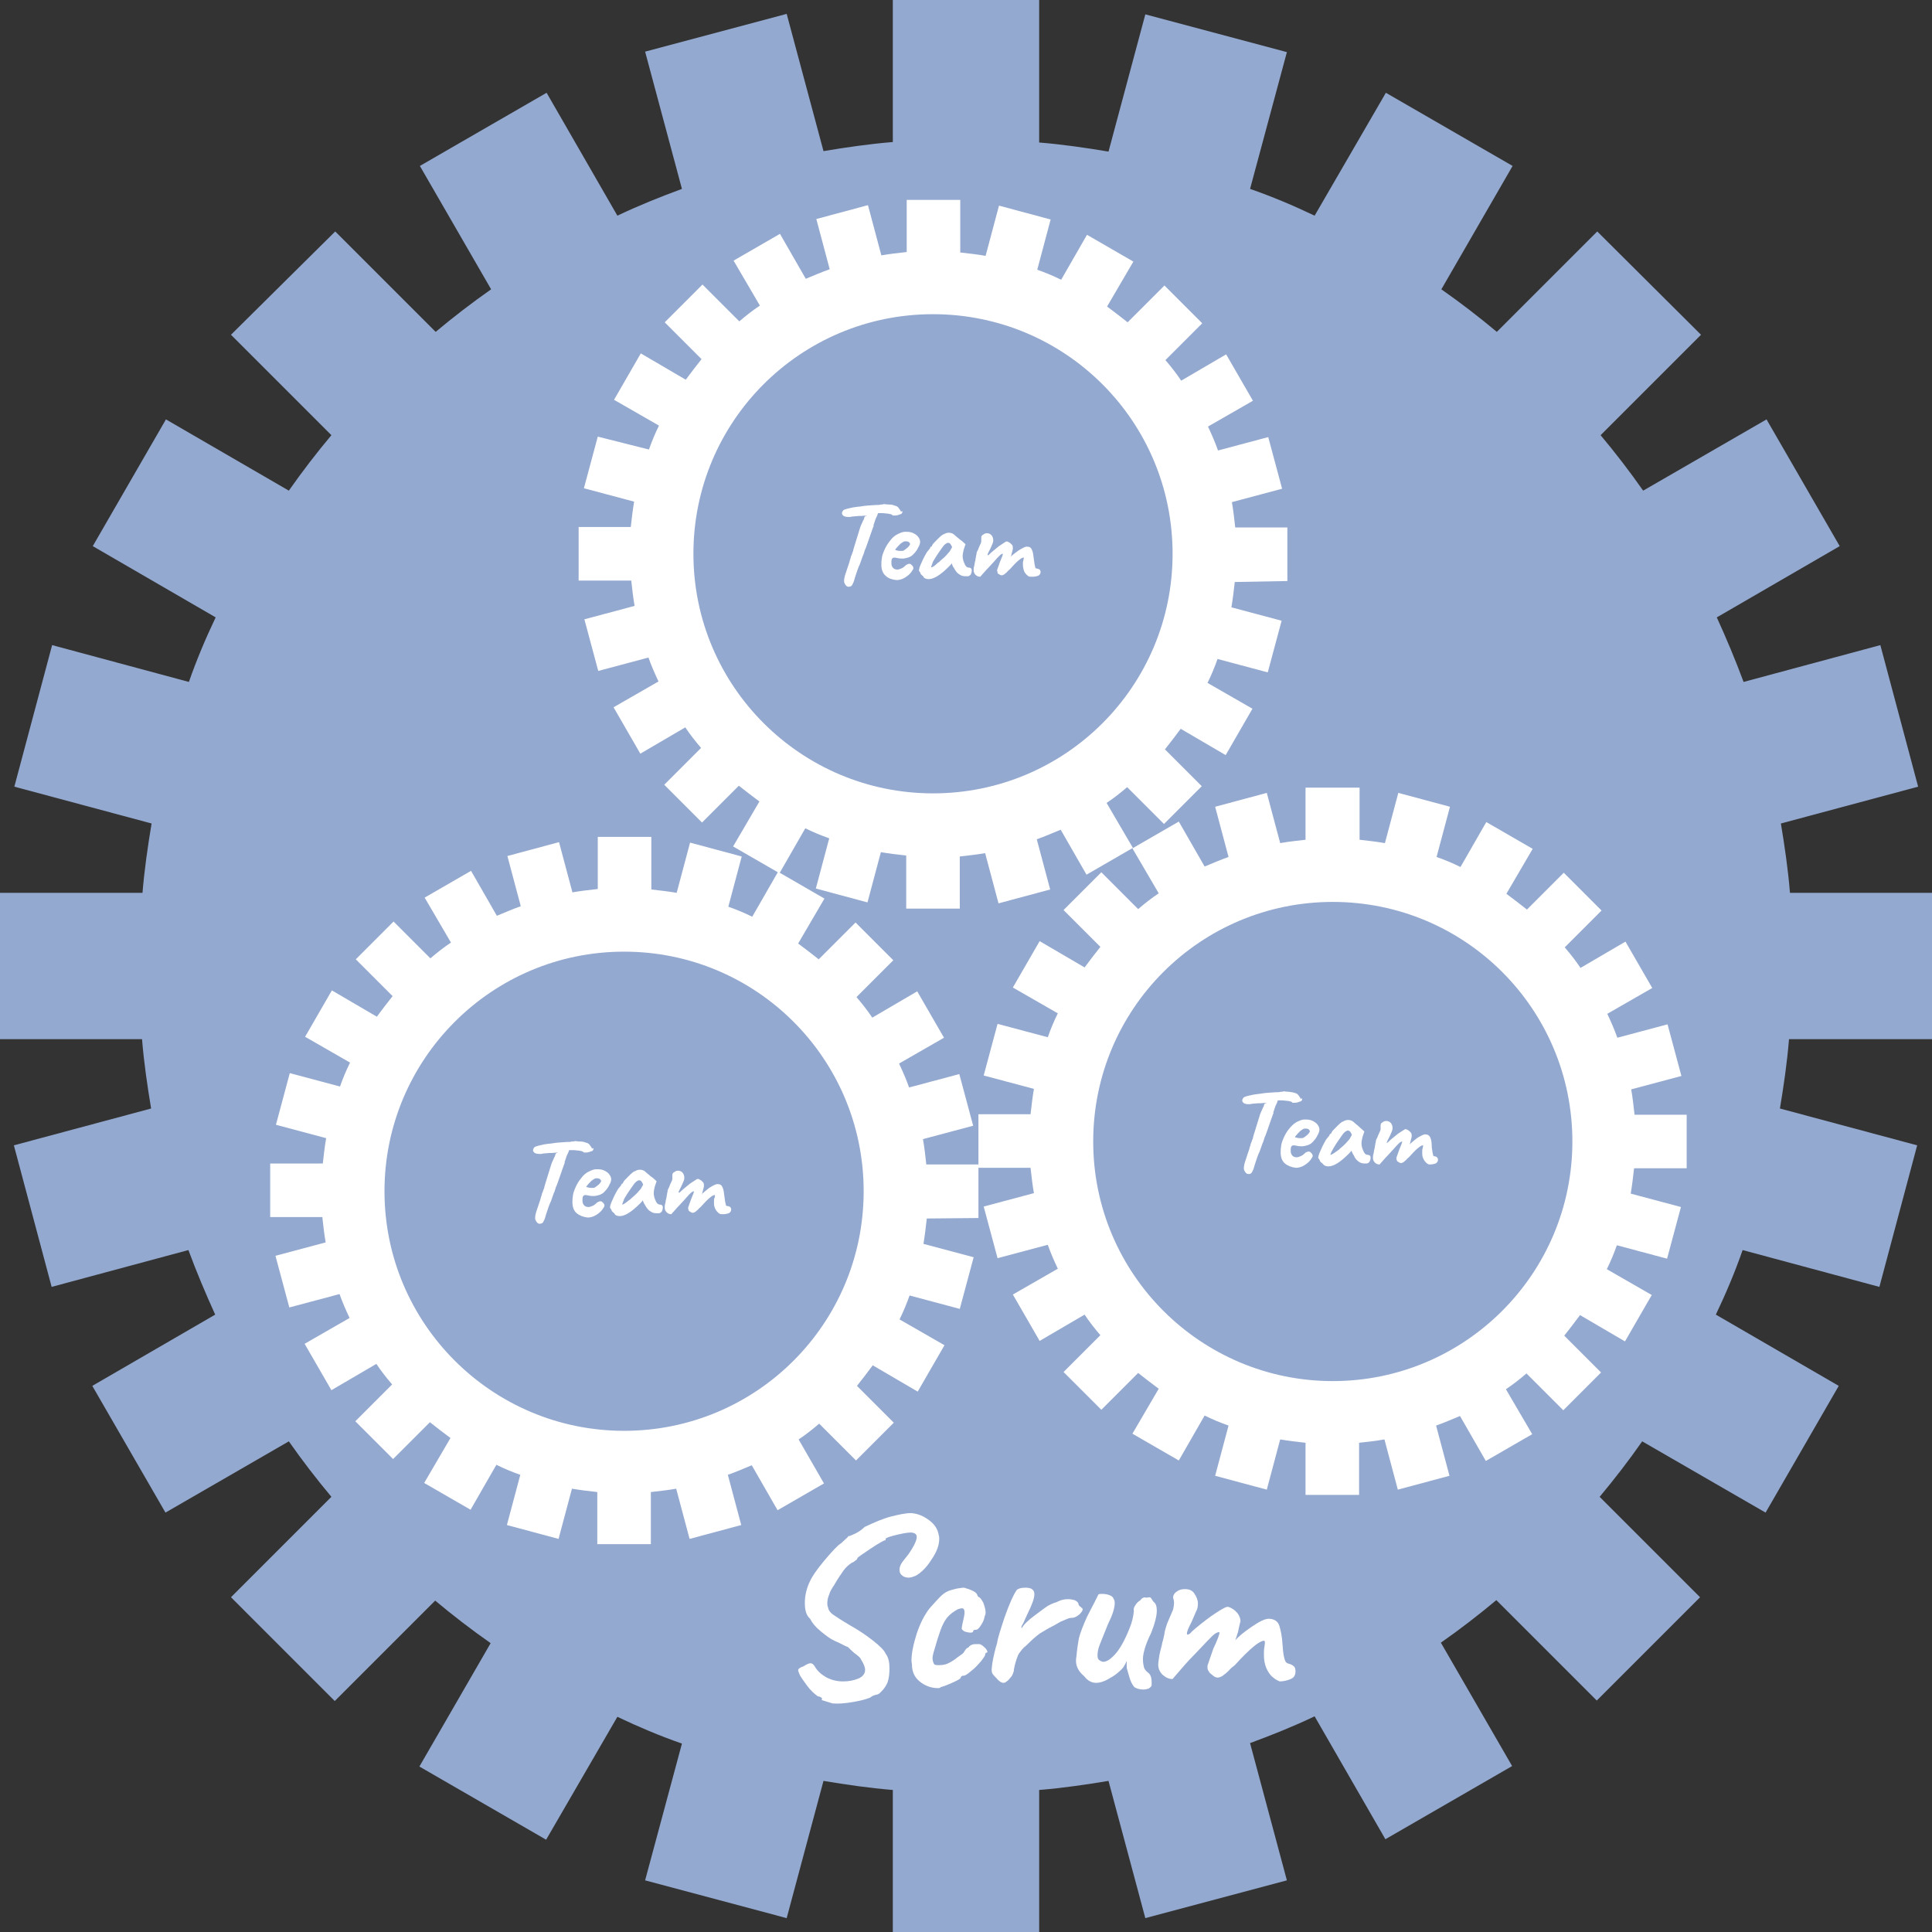
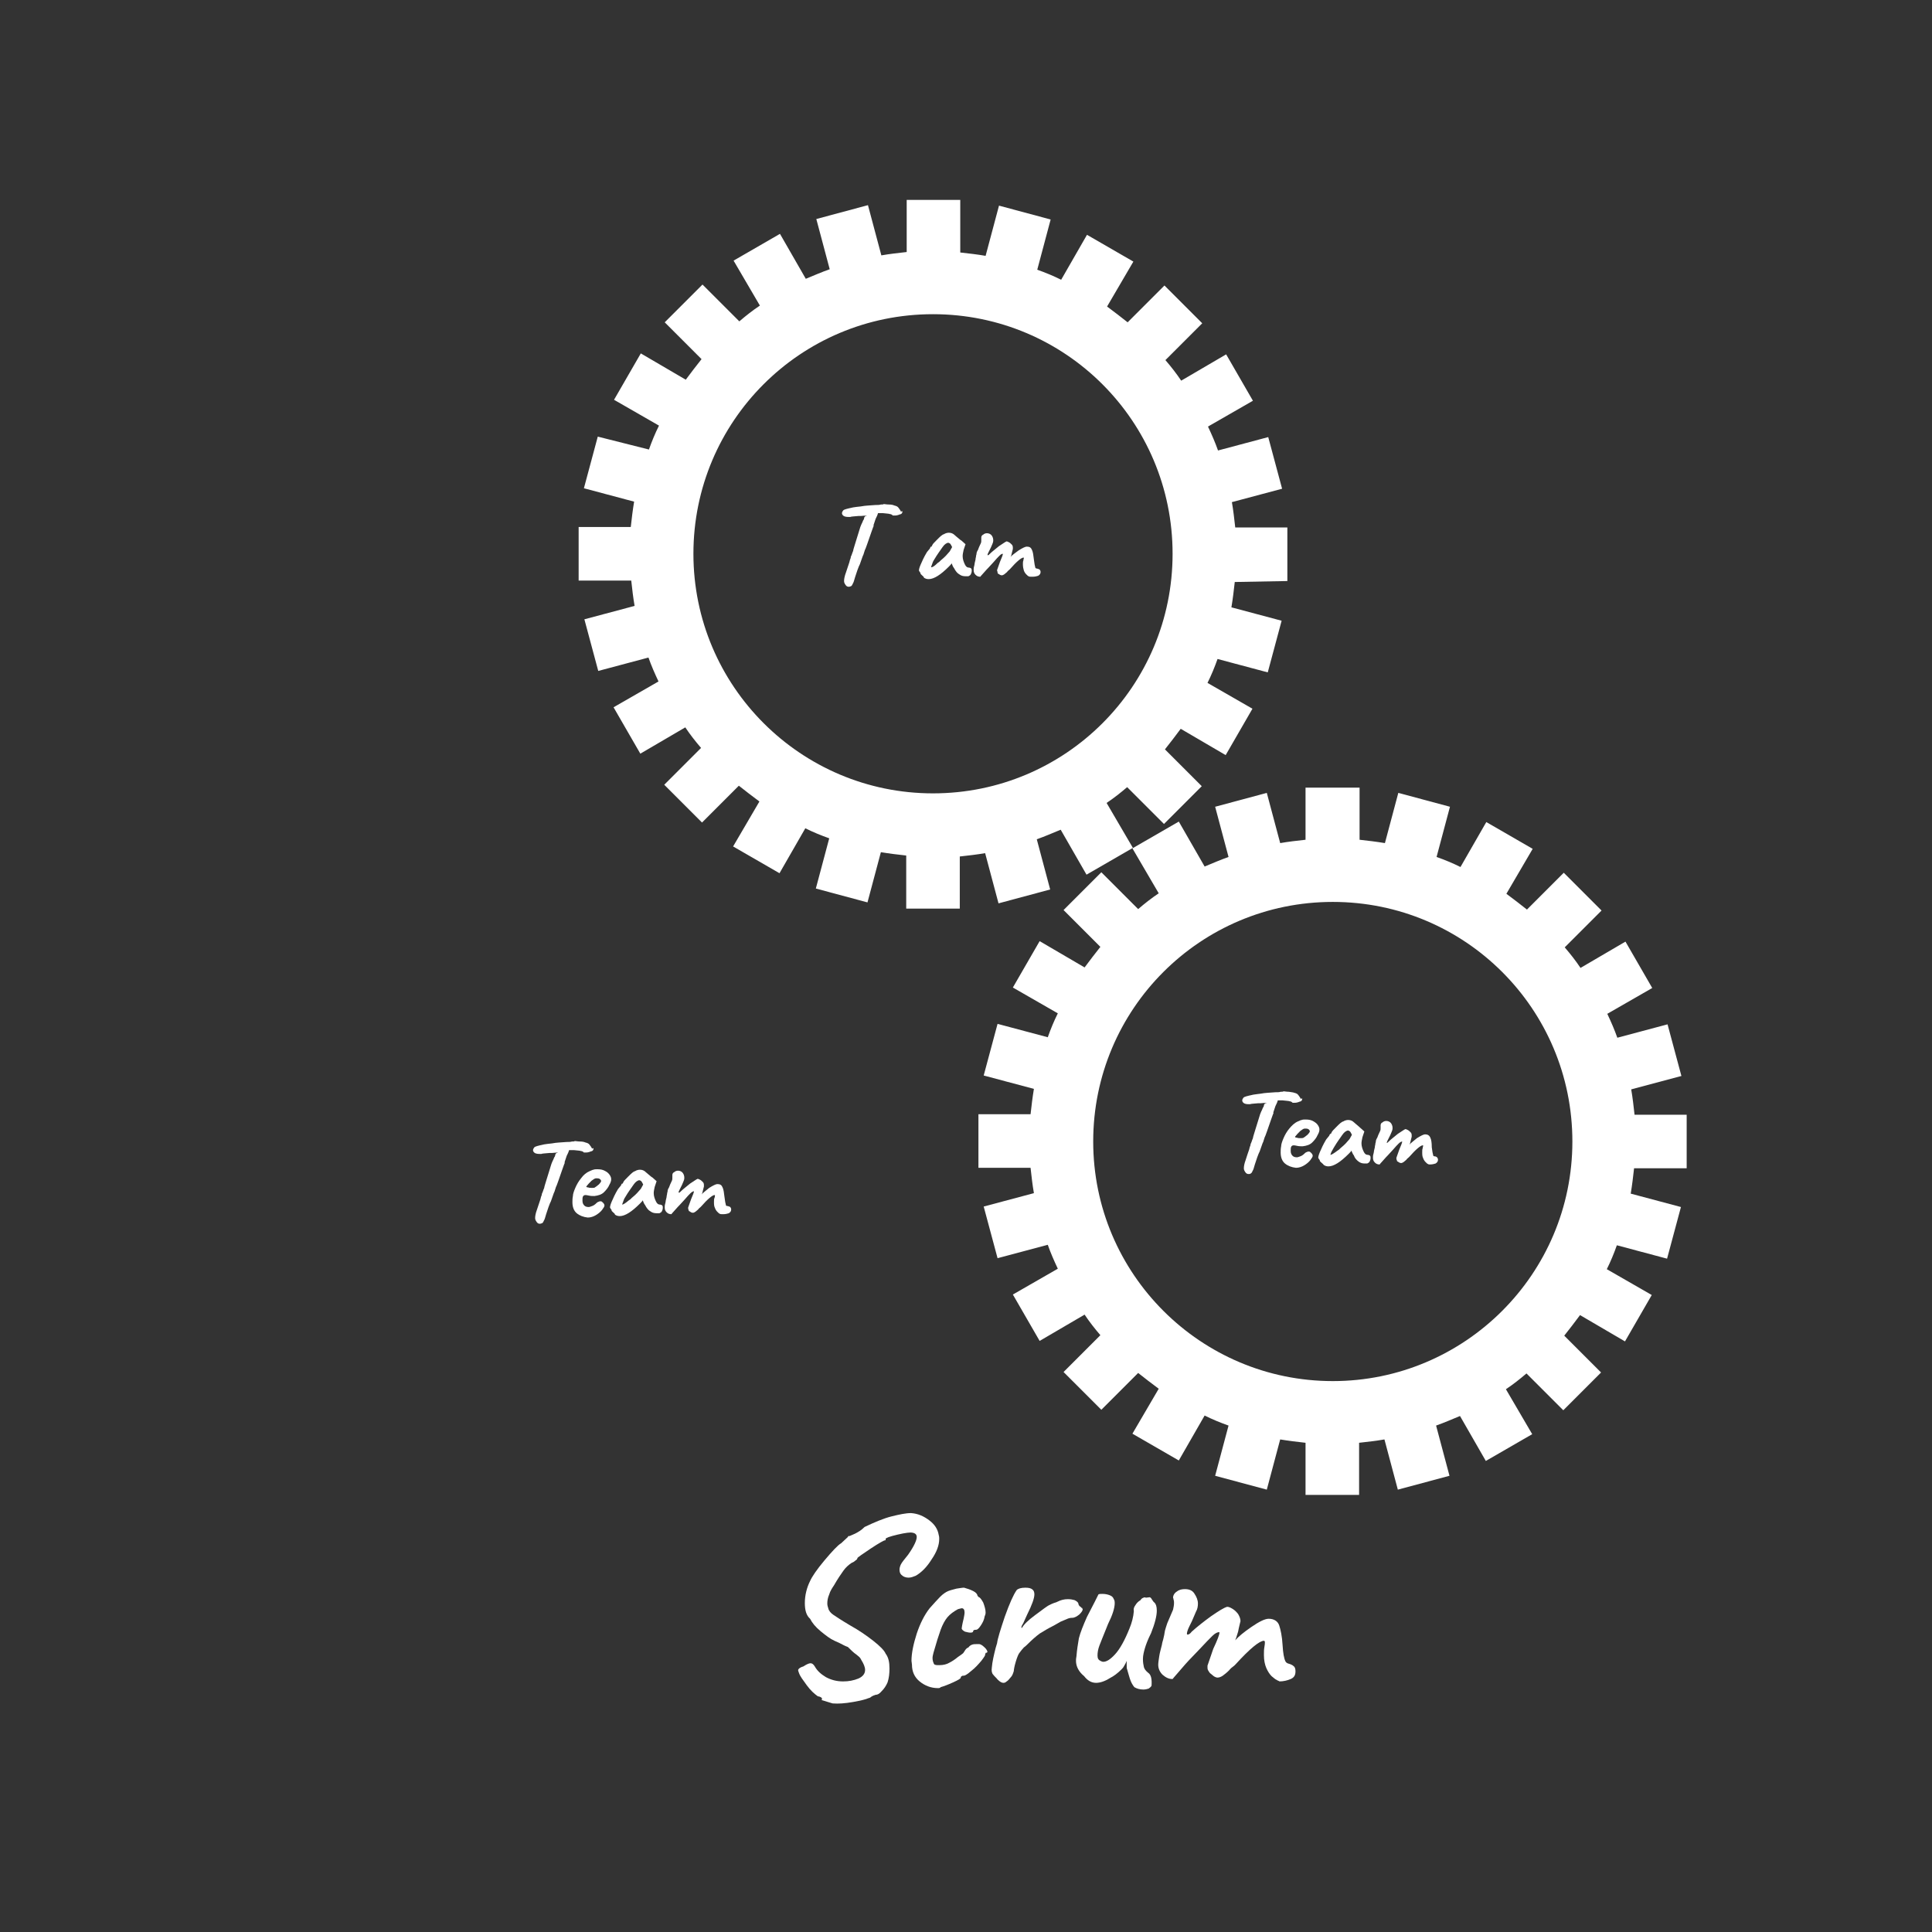
<svg xmlns="http://www.w3.org/2000/svg" xmlns:xlink="http://www.w3.org/1999/xlink" version="1.1" id="less_img_introduction" x="0px" y="0px" viewBox="0 0 404 404" style="enable-background:new 0 0 404 404;" xml:space="preserve">
  <rect x="0" y="0" width="404" height="404" fill="#333333" stroke="none" />
  <style type="text/css">
	.st0{clip-path:url(#SVGID_00000139988572094928546680000014296440975163623611_);}
	.st1{fill:#94A9D0;}
	.st2{enable-background:new    ;}
	.st3{fill:#FFFFFF;}
	.st4{clip-path:url(#SVGID_00000078032309007509172460000014248867756538858903_);}
	.st5{clip-path:url(#SVGID_00000062173552689290471190000006574011671008216755_);}
	.st6{clip-path:url(#SVGID_00000135685413397030369000000015392355205173062026_);}
</style>
  <g id="グループ_79">
    <g>
      <defs>
        <rect id="SVGID_1_" y="0" width="404" height="404" />
      </defs>
      <clipPath id="SVGID_00000178899062505894638960000004211299179708939147_">
        <use xlink:href="#SVGID_1_" style="overflow:visible;" />
      </clipPath>
      <g id="グループ_78" style="clip-path:url(#SVGID_00000178899062505894638960000004211299179708939147_);">
-         <path id="パス_412" class="st1" d="M404,217.3v-30.6h-29.7c-0.4-4.9-1.1-9.7-1.9-14.5l28.7-7.7l-7.9-29.6l-28.6,7.7     c-1.7-4.6-3.6-9.1-5.6-13.5l25.7-14.9l-15.3-26.5l-25.8,14.9c-2.8-4-5.8-7.9-8.9-11.6l21-21L334,48.4l-21,21     c-3.7-3.1-7.6-6.1-11.6-8.9l14.9-25.8l-26.5-15.3l-14.9,25.7c-4.4-2.1-8.9-4-13.5-5.6l7.7-28.6l-29.6-7.9l-7.7,28.7     c-4.8-0.8-9.6-1.5-14.5-1.9V0h-30.6v29.7c-4.9,0.4-9.7,1.1-14.5,1.9l-7.7-28.7l-29.6,7.9l7.7,28.7c-4.6,1.7-9.1,3.5-13.5,5.6     l-14.8-25.7L87.8,34.7l14.9,25.8c-4,2.8-7.9,5.8-11.6,8.9l-21-21L48.3,70l21,21c-3.1,3.7-6.1,7.6-8.9,11.6L34.7,87.7l-15.3,26.5     l25.7,14.9c-2.1,4.4-4,8.9-5.6,13.5l-28.6-7.7l-7.9,29.6l28.7,7.7c-0.8,4.8-1.5,9.6-1.9,14.5H0v30.6h29.7     c0.4,4.9,1.1,9.7,1.9,14.5l-28.7,7.7l7.9,29.6l28.6-7.7c1.7,4.6,3.6,9.1,5.6,13.5l-25.7,14.9l15.3,26.5l25.8-14.9     c2.8,4,5.8,7.9,8.9,11.6l-21,21L70,355.7l21-21c3.7,3.1,7.6,6.1,11.6,8.9l-14.9,25.8l26.5,15.3l14.9-25.7c4.4,2.1,8.9,4,13.5,5.6     l-7.7,28.6l29.6,7.9l7.7-28.7c4.8,0.8,9.6,1.5,14.5,1.9V404h30.6v-29.7c4.9-0.4,9.7-1.1,14.5-1.9l7.7,28.7l29.6-7.9l-7.7-28.7     c4.6-1.7,9.1-3.5,13.5-5.6l14.8,25.7l26.5-15.3l-14.9-25.8c4-2.8,7.9-5.8,11.6-8.9l21,21l21.6-21.6l-21-21     c3.1-3.7,6.1-7.6,8.9-11.6l25.8,14.9l15.3-26.5l-25.7-14.9c2.1-4.4,4-8.9,5.6-13.5l28.6,7.7l7.9-29.6l-28.7-7.7     c0.8-4.8,1.5-9.6,1.9-14.5L404,217.3z" />
-       </g>
+         </g>
    </g>
  </g>
  <g class="st2">
    <path class="st3" d="M171.8,355.5l0.1-0.2c0-0.3-0.3-0.5-0.9-0.6c-0.7-0.5-1.5-1.2-2.3-2.3s-1.4-1.9-1.6-2.5   c-0.1-0.3-0.2-0.5-0.2-0.6c0-0.2,0.1-0.3,0.2-0.4c0.1-0.1,0.3-0.2,0.5-0.3c0.2-0.1,0.4-0.1,0.5-0.2c0.6-0.4,1.1-0.6,1.4-0.6   c0.3,0,0.6,0.2,0.9,0.7c0.5,0.9,1.3,1.6,2.3,2.2c1.1,0.6,2.3,0.9,3.6,0.9c1.2,0,2.2-0.2,3.2-0.6c0.9-0.4,1.4-1,1.4-1.8   c0-0.6-0.3-1.3-0.8-2.1c-0.1-0.2-0.2-0.4-0.4-0.6c-0.2-0.2-0.4-0.3-0.6-0.5c-0.6-0.4-1.2-1-1.8-1.6c-0.6-0.2-1.1-0.5-1.7-0.8   l-1.1-0.5c-0.9-0.4-1.8-1.1-2.9-2c-1.1-0.9-1.8-1.8-2.2-2.6c-0.8-0.7-1.1-1.8-1.1-3.3c0-1.6,0.4-3.2,1.1-4.6c0.4-0.9,1.4-2.4,3-4.3   c1.6-1.9,2.8-3.2,3.5-3.6l1.4-1.3c0-0.1,0.1-0.2,0.2-0.2c0.1,0,0.1,0,0.2,0c0.1-0.1,0.5-0.2,1.1-0.5c0.6-0.3,1.3-0.7,2-1.4   c2.1-1,4-1.8,5.6-2.2c1.6-0.4,3-0.7,4.1-0.7c1.4,0.1,2.6,0.6,3.8,1.5c1.2,0.9,1.8,1.9,2,3.1c0.1,0.3,0.1,0.6,0.1,0.8   c0,1.3-0.5,2.7-1.6,4.3c-1,1.6-2.1,2.7-3.3,3.4c-0.5,0.2-1,0.4-1.5,0.4c-0.6,0-1.1-0.2-1.4-0.5c-0.4-0.3-0.5-0.7-0.5-1.2   c0-0.3,0.1-0.7,0.3-1.1c0.2-0.4,0.7-1,1.5-2c1.2-1.7,1.8-3,1.8-3.7c0-0.5-0.3-0.8-0.9-0.9c-0.4-0.1-1.4,0-3.1,0.4   c-1.7,0.4-2.5,0.7-2.5,0.9c0,0,0,0.1,0,0.2c0,0.1-0.1,0.1-0.2,0.1c-0.1,0-1.1,0.5-2.9,1.7c-1.8,1.2-2.8,1.9-2.8,2   c0,0.2-0.2,0.4-0.4,0.5c-0.2,0.2-0.5,0.4-0.8,0.5c-0.6,0.4-1.2,0.9-1.7,1.6c-0.5,0.7-1.2,1.7-2,3.1c-0.4,0.6-0.8,1.2-1,1.9   c-0.3,0.7-0.4,1.3-0.4,1.9c0,0.4,0.1,0.7,0.2,1c0.1,0.5,0.5,1,1.1,1.4c0.6,0.4,1.8,1.2,3.5,2.2c1.8,1,3.4,2.1,4.8,3.2   c1.4,1.1,2.3,2,2.6,2.7c0.6,0.8,0.8,1.8,0.8,3.1c0,1-0.1,2-0.4,2.9c-0.3,0.7-0.7,1.3-1.2,1.8c-0.5,0.6-0.9,0.8-1.3,0.8   c-0.3,0.1-0.6,0.2-0.9,0.4c-0.2,0.2-0.5,0.3-0.6,0.3c-0.4,0.2-1.5,0.5-3.2,0.8c-1.7,0.3-3.1,0.4-4.3,0.3L171.8,355.5z" />
  </g>
  <g class="st2">
    <path class="st3" d="M196.1,353c-1.4,0-2.7-0.5-3.8-1.4c-1.1-0.9-1.6-2.1-1.6-3.5l-0.1-0.8c0-1.6,0.4-3.5,1.1-5.7   c0.7-2.1,1.6-3.9,2.7-5.3c0.9-1,1.6-1.8,2.2-2.4s1.2-1,1.7-1.2c0.5-0.2,1-0.3,1.7-0.5c0.7-0.1,1.2-0.2,1.6-0.2   c0.7,0.2,1.3,0.4,1.9,0.7c0.6,0.3,0.9,0.7,0.9,1l0.3,0.3c0.2,0,0.5,0.4,0.9,1.1c0.3,0.8,0.5,1.5,0.5,2.1c0,0.3-0.1,0.6-0.2,0.8   c-0.1,0.7-0.4,1.3-0.8,1.9c-0.4,0.6-0.7,0.9-1,0.9c-0.4,0-0.6,0.1-0.6,0.3c0,0.2-0.2,0.3-0.6,0.3c-0.3,0-0.7-0.1-1.1-0.2   c-0.4-0.2-0.6-0.4-0.7-0.6c0-0.2,0.1-0.9,0.4-2.1c0.1-0.5,0.2-1,0.2-1.3c0-0.6-0.2-0.9-0.6-0.9c-0.1,0-0.4,0.1-0.8,0.2   c-0.9,0.5-1.6,1-2.2,1.7c-0.5,0.6-1,1.5-1.4,2.6c-0.4,1.1-0.9,2.7-1.5,4.8c-0.1,0.4-0.2,0.8-0.2,1.1c0,0.4,0.1,0.8,0.2,1   c0.1,0.3,0.2,0.4,0.3,0.4c0.2,0.1,0.5,0.1,0.9,0.1c0.9,0,1.6-0.2,2.1-0.5c0.6-0.3,1.2-0.7,1.8-1.2c0.6-0.4,1-0.7,1.1-0.8   c0.1-0.1,0.2-0.3,0.4-0.6c0.2-0.3,0.4-0.5,0.7-0.6c0.2-0.3,0.5-0.5,0.8-0.6c0.3-0.1,0.6-0.1,0.9-0.1c0.3,0,0.5,0,0.6,0   c0.5,0.1,0.9,0.5,1.3,0.9c0.4,0.5,0.5,0.8,0.2,0.9c-0.1,0-0.2,0-0.2,0.1c0,0.1-0.1,0.1-0.1,0.2c0.1,0.2-0.2,0.6-0.8,1.4   c-0.6,0.7-1.3,1.5-2.1,2.1c-0.8,0.7-1.3,1-1.6,1c-0.1,0-0.3,0-0.4,0.1s-0.2,0.1-0.2,0.3s-0.5,0.5-1.6,1c-1.1,0.5-1.9,0.8-2.6,1   C196.6,353,196.3,353,196.1,353z" />
  </g>
  <g class="st2">
    <path class="st3" d="M207.7,350.2c-0.3-0.3-0.4-0.8-0.3-1.5c0.1-1.2,0.4-2.5,0.8-4.1l0.3-1c0.1-0.9,0.7-2.8,1.6-5.5   c1-2.8,1.8-4.6,2.5-5.6c0.3-0.3,0.9-0.5,1.8-0.5c0.7,0,1.2,0.1,1.5,0.4c0.3,0.2,0.4,0.6,0.4,1c0,0.8-0.5,2.2-1.5,4.2l-0.5,1.1   c-0.2,0.5-0.4,0.9-0.6,1.2c-0.2,0.4-0.1,0.6,0,0.5c0.4-0.7,1.3-1.6,2.8-2.7c1.5-1.1,2.5-1.9,3-2.1c0.2-0.1,0.6-0.3,0.9-0.4   c0.4-0.1,0.6-0.2,0.8-0.3c0.6-0.3,1.3-0.5,2.1-0.5c0.6,0,1,0.1,1.4,0.2c0.4,0.2,0.7,0.4,0.8,0.7c0,0.2,0.1,0.4,0.3,0.6   c0.2,0.1,0.3,0.2,0.3,0.3c0.1,0,0.2,0,0.2,0.1s0.1,0.1,0.1,0.2c0,0.3-0.2,0.6-0.7,1.1c-0.5,0.4-1,0.7-1.5,0.7   c-0.4,0-0.8,0.1-1.2,0.3s-0.8,0.3-1.2,0.5l-1.4,0.8c-1.2,0.6-2.2,1.2-3,1.7c-0.8,0.6-1.6,1.3-2.5,2.2c-0.2,0.2-0.4,0.4-0.8,0.7   c-0.3,0.3-0.6,0.7-0.9,1.1c-0.2,0.2-0.5,0.9-0.8,1.9s-0.4,1.7-0.4,1.9c0,0.1-0.1,0.3-0.2,0.6c-0.1,0.3-0.3,0.6-0.5,0.8   c-0.3,0.4-0.6,0.7-0.8,0.8c-0.2,0.2-0.4,0.3-0.7,0.3c-0.3,0-0.7-0.2-1.2-0.7C208.4,350.9,208,350.6,207.7,350.2z" />
  </g>
  <g class="st2">
    <path class="st3" d="M236.4,351.4c-0.2-0.5-0.4-1.3-0.7-2.3c-0.1-0.2-0.1-0.5-0.1-0.9s0-0.7,0-0.9c-0.1,0.3-0.3,0.7-0.5,1   c-0.2,0.4-0.4,0.6-0.6,0.8c-0.8,0.8-1.6,1.4-2.4,1.8c-1.1,0.7-2.1,1-2.9,1c-1,0-1.8-0.5-2.5-1.4c-1.1-0.9-1.7-2-1.7-3.2   c0-0.2,0-0.5,0.1-1c0.1-1.3,0.3-2.5,0.5-3.7c0.3-1.2,0.9-2.7,1.7-4.5l1.6-3.1l0.8-1.6c0.2-0.1,0.5-0.1,0.8-0.1   c0.6,0,1.1,0.1,1.6,0.3s0.7,0.5,0.8,0.8c0.1,0.1,0.2,0.4,0.2,0.8c0,1.1-0.5,2.6-1.4,4.4l-0.4,1c-0.6,1.5-1.1,2.7-1.4,3.5   c-0.3,0.8-0.4,1.5-0.4,2.1s0.2,0.9,0.6,1.1c0.2,0.1,0.4,0.2,0.6,0.2c0.7,0,1.5-0.5,2.5-1.6c1-1.1,2-2.9,3-5.4   c0.5-1.2,0.8-2.4,0.9-3.6c-0.1-0.4,0-0.8,0.3-1.2c0.3-0.5,0.6-0.8,1.1-1.1c0.1-0.2,0.3-0.4,0.6-0.5c0.2-0.1,0.4-0.1,0.5,0l0.8-0.1   c0.1,0,0.3,0.1,0.5,0.5c0.2,0.3,0.4,0.6,0.5,0.6c0.3,0.3,0.5,0.8,0.5,1.7c0,1.1-0.4,2.7-1.2,4.7c-0.7,1.4-1.1,2.5-1.3,3.2   s-0.4,1.5-0.4,2.2c0,0.7,0.1,1.3,0.2,1.7c0.1,0.4,0.4,0.8,0.9,1.2c0.6,0.4,0.8,1.3,0.7,2.7c-0.1,0.2-0.3,0.4-0.6,0.6   c-0.3,0.1-0.7,0.2-1.1,0.2c-0.8,0-1.4-0.2-1.9-0.5C236.8,352.3,236.6,351.9,236.4,351.4z" />
  </g>
  <g class="st2">
    <path class="st3" d="M267,351.3c-0.3-0.1-0.6-0.4-1.1-0.8c-0.4-0.4-0.8-1-1.1-1.7c-0.3-0.7-0.5-1.6-0.5-2.7c0-0.7,0-1.2,0.1-1.7   c0.1-0.5,0.1-0.8,0.1-1c0-0.2-0.1-0.3-0.2-0.3c-0.9,0-2.9,1.6-5.9,4.9c-0.1,0.1-0.2,0.2-0.3,0.3c-0.4,0.3-0.8,0.6-1.1,1   c-0.5,0.5-0.9,0.8-1.3,1.1c-0.3,0.2-0.7,0.4-1.1,0.4c-0.2,0-0.5-0.1-0.8-0.3l-0.6-0.5c-0.2-0.1-0.3-0.3-0.5-0.6s-0.2-0.5-0.2-0.8   v-0.2v-0.1l1.2-3.5c0.9-1.9,1.3-3,1.3-3.4c0-0.1,0-0.1-0.1-0.1c-0.3,0-0.8,0.2-1.4,0.8s-1.5,1.5-2.6,2.7l-2.3,2.4   c-0.3,0.3-1,1.1-2.2,2.5c-0.8,0.9-1.2,1.4-1.2,1.4c-0.8,0-1.4-0.3-2.1-0.9c-0.6-0.6-0.9-1.3-0.9-2.1c0-0.4,0.1-1,0.2-1.7   c0.1-0.7,0.3-1.4,0.5-2.2c0.1-0.3,0.1-0.6,0.2-0.9c0.1-0.3,0.2-0.7,0.3-1.2c0.1-0.3,0.1-0.7,0.2-1.1c0.1-0.4,0.3-1,0.5-1.6   c0.3-0.7,0.7-1.6,1.2-2.8c0.1-0.5,0.2-0.9,0.2-1.4c0-0.2,0-0.5-0.1-0.7c0-0.2-0.1-0.4-0.1-0.4c0-0.5,0.3-1,0.8-1.3   c0.5-0.4,1.1-0.5,1.7-0.5c0.9,0,1.6,0.3,2,1c0.4,0.6,0.7,1.3,0.7,2c0,0.6-0.1,1.2-0.4,1.7l-0.6,1.4c-0.1,0.3-0.4,0.9-0.8,1.7   c-0.4,0.8-0.5,1.3-0.5,1.5c0,0.1,0,0.2,0.1,0.2h0.1c0.2,0,0.5-0.2,0.8-0.6c1.1-1,2.5-2.1,4-3.2c1.6-1.1,2.7-1.8,3.4-2   c0.3,0,0.6,0.1,1.1,0.4c0.5,0.3,0.8,0.6,1.2,1.1c0.3,0.5,0.5,1,0.5,1.5l-0.1,0.4c0,0.1-0.2,0.7-0.4,1.8c-0.3,1-0.5,1.6-0.6,1.8   c0.7-0.8,1.8-1.7,3.4-2.8c1.6-1.1,2.8-1.7,3.6-1.7c1.1,0,1.9,0.5,2.2,1.4c0.3,0.9,0.6,2.3,0.7,4.1c0.1,1.7,0.3,2.8,0.6,3.4   c0.1,0.2,0.3,0.4,0.7,0.5s0.8,0.3,1,0.5c0.3,0.2,0.4,0.6,0.4,1.1c0,0.8-0.3,1.3-1,1.6c-0.7,0.3-1.5,0.5-2.4,0.5   C267.6,351.5,267.2,351.5,267,351.3z" />
  </g>
  <g id="グループ_81">
    <g>
      <defs>
        <rect id="SVGID_00000070832725830327561850000002220120907132521659_" y="0" width="404" height="404" />
      </defs>
      <clipPath id="SVGID_00000012467420798694278270000004338902662246635180_">
        <use xlink:href="#SVGID_00000070832725830327561850000002220120907132521659_" style="overflow:visible;" />
      </clipPath>
      <g id="グループ_80" style="clip-path:url(#SVGID_00000012467420798694278270000004338902662246635180_);">
        <path id="パス_413" class="st3" d="M269.2,121.5v-11.2h-10.9c-0.2-1.8-0.4-3.6-0.7-5.3l10.5-2.8l-2.9-10.8l-10.5,2.8     c-0.6-1.7-1.3-3.3-2.1-5l9.4-5.4l-5.6-9.7l-9.4,5.5c-1-1.5-2.1-2.9-3.3-4.3l7.7-7.7l-7.9-7.9l-7.7,7.7c-1.4-1.1-2.8-2.2-4.3-3.3     l5.5-9.4l-9.7-5.6l-5.4,9.4c-1.6-0.8-3.3-1.5-5-2.1l2.8-10.5l-10.8-2.9l-2.8,10.5c-1.7-0.3-3.5-0.5-5.3-0.7V41.8h-11.2v10.9     c-1.8,0.2-3.6,0.4-5.3,0.7l-2.8-10.5l-10.8,2.9l2.8,10.5c-1.7,0.6-3.3,1.3-5,2l-5.4-9.4l-9.7,5.6l5.5,9.4c-1.5,1-2.9,2.1-4.3,3.3     l-7.7-7.7l-7.9,7.9l7.7,7.7c-1.1,1.4-2.2,2.8-3.3,4.3l-9.4-5.5l-5.6,9.7l9.4,5.4c-0.8,1.6-1.5,3.3-2.1,5L125,91.3l-2.9,10.8     l10.5,2.8c-0.3,1.8-0.5,3.5-0.7,5.3H121v11.2H132c0.2,1.8,0.4,3.6,0.7,5.3l-10.5,2.8l2.9,10.8l10.5-2.8c0.6,1.7,1.3,3.3,2.1,5     l-9.4,5.4l5.6,9.7l9.4-5.5c1,1.5,2.1,2.9,3.3,4.3l-7.7,7.7l7.9,7.9l7.7-7.7c1.4,1.1,2.8,2.2,4.3,3.3l-5.5,9.4l9.7,5.6l5.4-9.4     c1.6,0.8,3.3,1.5,5,2.1l-2.8,10.5l10.8,2.9l2.8-10.5c1.8,0.3,3.5,0.5,5.3,0.7V190h11.2v-10.9c1.8-0.2,3.6-0.4,5.3-0.7l2.8,10.5     l10.8-2.9l-2.8-10.5c1.7-0.6,3.3-1.3,5-2l5.4,9.4l9.7-5.6l-5.5-9.4c1.5-1,2.9-2.1,4.3-3.3l7.7,7.7l7.9-7.9l-7.7-7.7     c1.1-1.4,2.2-2.8,3.3-4.3l9.4,5.5l5.6-9.7l-9.4-5.4c0.8-1.6,1.5-3.3,2.1-5l10.5,2.8l2.9-10.8l-10.5-2.8c0.3-1.8,0.5-3.5,0.7-5.3     L269.2,121.5z M195.1,165.9c-27.6,0-50.1-22.4-50.1-50.1s22.4-50.1,50.1-50.1s50.1,22.4,50.1,50.1v0     C245.2,143.5,222.8,165.9,195.1,165.9L195.1,165.9" />
      </g>
    </g>
  </g>
  <g class="st2">
    <path class="st3" d="M188.7,107c0,0.2-0.1,0.4-0.3,0.5c-0.1,0-0.3,0.1-0.6,0.2c-0.3,0.1-0.5,0.1-0.7,0.1c-0.1,0-0.3,0-0.4,0   c-0.2-0.2-0.4-0.3-0.6-0.3c-0.2-0.1-0.7-0.1-1.5-0.2c-0.2,0-0.4,0-0.6,0s-0.3,0-0.4,0c-0.1,0.4-0.3,0.8-0.5,1.2   c-0.1,0.3-0.2,0.6-0.3,0.9c-0.1,0.3-0.2,0.5-0.1,0.6c-0.1,0.1-0.2,0.5-0.5,1.3c-0.3,0.8-0.5,1.5-0.8,2.3c-0.2,0.5-0.3,0.9-0.4,1.1   c-0.1,0.2-0.2,0.4-0.3,0.8c-0.1,0.4-0.2,0.6-0.3,0.8l-0.6,1.7c-0.1,0.2-0.3,0.6-0.5,1.2c-0.2,0.5-0.3,1-0.5,1.5   c-0.2,0.7-0.3,1.1-0.5,1.4c-0.1,0.3-0.3,0.5-0.4,0.5s-0.2,0.1-0.4,0.1c-0.3,0-0.5-0.1-0.7-0.4s-0.3-0.5-0.3-0.8   c0-0.4,0.1-1,0.4-1.8s0.5-1.6,0.7-2.1c0.1-0.3,0.1-0.5,0.2-0.7c0.1-0.2,0.1-0.3,0.1-0.4c0-0.1,0.1-0.2,0.2-0.5   c0.1-0.3,0.2-0.6,0.3-0.8c0-0.3,0.6-2,1.5-5l0.2-0.5c0.1-0.2,0.3-0.6,0.4-0.9c0.1-0.1,0.2-0.3,0.2-0.5c0,0,0-0.1,0.1-0.2   c0.1-0.1,0.1-0.1,0.1-0.2c0,0,0,0,0.1,0c0,0,0,0,0.1,0c0,0,0.1,0,0.1-0.1h0l-1.2,0.1l-0.5,0c-1,0.1-1.5,0.1-1.7,0.2l-0.4,0   c-0.5,0-0.9-0.1-1.1-0.3c-0.2-0.2-0.3-0.4-0.2-0.7c0.1-0.2,0.2-0.4,0.4-0.5c0.2-0.1,0.6-0.2,1-0.3c0.1,0,0.4-0.1,0.9-0.2l0.7-0.1   l0.9-0.1c1-0.2,2-0.2,3.1-0.3c0.4,0,0.8,0,1.1-0.1c0.3,0,0.5,0,0.6-0.1c0.2,0,0.6,0.1,1.1,0.1s0.9,0.1,1.1,0.2   c0.4,0.1,0.7,0.2,0.9,0.5s0.4,0.5,0.5,0.8C188.7,106.8,188.7,106.9,188.7,107z" />
  </g>
  <g class="st2">
-     <path class="st3" d="M185.2,120.4c-0.6-0.5-0.9-1.3-0.9-2.3c0-0.4,0-0.8,0.1-1.3c0-0.4,0.2-1,0.5-1.7s0.7-1.4,1.2-2   c0.5-0.7,1.1-1.2,1.8-1.5c0.3-0.1,0.6-0.3,0.8-0.3c0.2-0.1,0.5-0.1,0.8-0.1c0.7,0,1.2,0.1,1.7,0.4c0.4,0.2,0.7,0.5,0.9,0.8   c0.2,0.3,0.3,0.6,0.3,0.8v0.1v0.1c0,0.2-0.1,0.6-0.4,1.1c-0.2,0.5-0.6,1-1.1,1.5c-0.5,0.5-1.2,0.7-2,0.8c-0.4,0-0.8,0-1.2-0.1   c-0.4-0.1-0.6-0.1-0.7-0.1c-0.2,0-0.4,0.1-0.5,0.3s-0.1,0.5-0.1,0.9c0,0.5,0.2,0.8,0.4,1s0.5,0.3,0.9,0.3c0.2,0,0.4-0.1,0.7-0.2   c0.3-0.1,0.6-0.3,0.9-0.6c0.2-0.2,0.4-0.3,0.5-0.3c0.1-0.1,0.3-0.1,0.4-0.1c0.2,0,0.3,0.1,0.5,0.3c0.2,0.2,0.3,0.4,0.3,0.6   c0,0.2-0.2,0.5-0.5,0.9c-0.3,0.4-0.8,0.8-1.3,1.1s-1.1,0.5-1.7,0.5C186.6,121.2,185.8,121,185.2,120.4z M189,115.1   c0.2-0.1,0.4-0.3,0.8-0.6c0.3-0.3,0.5-0.6,0.5-0.7c0-0.2-0.1-0.3-0.2-0.4s-0.3-0.2-0.6-0.2h-0.3c-0.2,0-0.5,0.2-0.9,0.5   c-0.4,0.4-0.8,0.8-1.1,1.2c0,0.1,0.1,0.2,0.4,0.2c0.2,0.1,0.5,0.1,0.8,0.1C188.7,115.2,188.9,115.2,189,115.1z" />
-   </g>
+     </g>
  <g class="st2">
    <path class="st3" d="M192.8,120.3c-0.2-0.2-0.3-0.3-0.3-0.3c0-0.1,0-0.2-0.1-0.3c-0.1-0.1-0.1-0.2-0.2-0.3c-0.1-0.1,0-0.6,0.3-1.3   c0.3-0.7,0.7-1.6,1.3-2.6c0.1-0.1,0.2-0.3,0.4-0.5c0.2-0.2,0.3-0.4,0.3-0.4c0-0.1,0-0.1,0.1-0.2c0-0.1,0.1-0.1,0.2-0.1l0.2-0.4   c0.1-0.2,0.4-0.5,1-1.1c0.6-0.6,1-1,1.4-1.1c0.3-0.2,0.7-0.3,1-0.3c0.4,0,0.7,0.1,1,0.3l0.7,0.6c0.5,0.4,0.8,0.7,0.9,0.7l0.9,0.8   l-0.4,1.2c-0.1,0.5-0.2,0.9-0.2,1.3c0,0.6,0.2,1.2,0.5,1.8c0.1,0.2,0.2,0.3,0.3,0.4c0.1,0.1,0.3,0.2,0.6,0.2   c0.4,0.1,0.5,0.2,0.5,0.6c0,0.4-0.1,0.6-0.2,0.8c-0.1,0.2-0.3,0.3-0.5,0.4c-0.3,0-0.5,0-0.6,0c-0.5,0-0.9-0.1-1.3-0.4   c-0.4-0.2-0.8-0.7-1.1-1.3c-0.1-0.1-0.2-0.3-0.3-0.5c-0.1-0.3-0.2-0.5-0.2-0.5c-0.1,0.2-0.3,0.4-0.6,0.7c-1.7,1.7-3.1,2.6-4.2,2.6   c-0.4,0-0.7-0.1-1-0.3C193.2,120.6,193,120.5,192.8,120.3z M196.1,117.7c0.1-0.1,0.2-0.1,0.3-0.2c0.1-0.1,0.2-0.2,0.3-0.3   c0.5-0.4,0.8-0.7,1.1-1s0.5-0.6,0.8-0.9l0.5-0.9c-0.2-0.4-0.3-0.6-0.4-0.7c-0.1-0.1-0.3-0.2-0.4-0.2c-0.3,0-0.8,0.3-1.2,0.9   s-1.1,1.5-1.8,2.7c-0.2,0.3-0.3,0.6-0.4,0.9c-0.1,0.3-0.2,0.5-0.2,0.6C194.9,118.7,195.4,118.4,196.1,117.7z" />
  </g>
  <g class="st2">
    <path class="st3" d="M215.1,120.5c-0.1,0-0.3-0.2-0.5-0.4c-0.2-0.2-0.4-0.5-0.5-0.8s-0.2-0.8-0.2-1.3c0-0.3,0-0.6,0.1-0.8   c0-0.2,0.1-0.4,0.1-0.5c0-0.1,0-0.1-0.1-0.1c-0.4,0-1.4,0.8-2.8,2.4c0,0-0.1,0.1-0.1,0.1c-0.2,0.2-0.4,0.3-0.5,0.5   c-0.2,0.2-0.5,0.4-0.6,0.5c-0.2,0.1-0.3,0.2-0.5,0.2c-0.1,0-0.2,0-0.4-0.1l-0.3-0.2c-0.1,0-0.2-0.1-0.2-0.3s-0.1-0.3-0.1-0.4v-0.1   v0l0.6-1.7c0.4-0.9,0.6-1.5,0.6-1.6c0,0,0-0.1,0-0.1c-0.2,0-0.4,0.1-0.7,0.4c-0.3,0.3-0.7,0.7-1.2,1.3l-1.1,1.2   c-0.1,0.1-0.5,0.5-1.1,1.2c-0.4,0.4-0.6,0.7-0.6,0.7c-0.4,0-0.7-0.1-1-0.4c-0.3-0.3-0.4-0.6-0.4-1c0-0.2,0-0.5,0.1-0.8   s0.1-0.7,0.2-1c0-0.1,0.1-0.3,0.1-0.5c0-0.2,0.1-0.4,0.1-0.6c0-0.2,0.1-0.3,0.1-0.5c0-0.2,0.1-0.5,0.3-0.8c0.1-0.3,0.3-0.8,0.6-1.4   c0.1-0.2,0.1-0.4,0.1-0.7c0-0.1,0-0.2,0-0.3c0-0.1,0-0.2,0-0.2c0-0.2,0.1-0.5,0.4-0.6c0.2-0.2,0.5-0.3,0.8-0.3c0.4,0,0.8,0.2,1,0.5   s0.3,0.6,0.3,1c0,0.3-0.1,0.6-0.2,0.8l-0.3,0.7c-0.1,0.2-0.2,0.4-0.4,0.8c-0.2,0.4-0.3,0.6-0.3,0.7c0,0,0,0.1,0.1,0.1h0   c0.1,0,0.2-0.1,0.4-0.3c0.5-0.5,1.2-1,1.9-1.6c0.8-0.5,1.3-0.9,1.6-1c0.1,0,0.3,0.1,0.5,0.2c0.2,0.1,0.4,0.3,0.6,0.5   c0.2,0.2,0.2,0.5,0.2,0.7l0,0.2c0,0.1-0.1,0.3-0.2,0.8s-0.2,0.8-0.3,0.9c0.3-0.4,0.9-0.8,1.7-1.4c0.8-0.5,1.4-0.8,1.7-0.8   c0.6,0,0.9,0.2,1.1,0.7c0.2,0.4,0.3,1.1,0.4,2c0.1,0.8,0.2,1.4,0.3,1.7c0,0.1,0.2,0.2,0.4,0.2c0.2,0.1,0.4,0.1,0.5,0.2   s0.2,0.3,0.2,0.5c0,0.4-0.2,0.6-0.5,0.8c-0.3,0.1-0.7,0.2-1.2,0.2C215.4,120.6,215.2,120.6,215.1,120.5z" />
  </g>
  <g id="グループ_83">
    <g>
      <defs>
        <rect id="SVGID_00000104705154932863514360000000219925515565740693_" y="0" width="404" height="404" />
      </defs>
      <clipPath id="SVGID_00000083056769265657373770000000806544375200405918_">
        <use xlink:href="#SVGID_00000104705154932863514360000000219925515565740693_" style="overflow:visible;" />
      </clipPath>
      <g id="グループ_82" style="clip-path:url(#SVGID_00000083056769265657373770000000806544375200405918_);">
        <path id="パス_414" class="st3" d="M352.7,244.3v-11.2h-10.9c-0.2-1.8-0.4-3.6-0.7-5.3l10.5-2.8l-2.9-10.8l-10.5,2.8     c-0.6-1.7-1.3-3.3-2.1-5l9.4-5.4l-5.6-9.7l-9.4,5.5c-1-1.5-2.1-2.9-3.3-4.3l7.7-7.7l-7.9-7.9l-7.7,7.7c-1.4-1.1-2.8-2.2-4.3-3.3     l5.5-9.4l-9.7-5.6l-5.4,9.4c-1.6-0.8-3.3-1.5-5-2.1l2.8-10.5l-10.8-2.9l-2.8,10.5c-1.8-0.3-3.5-0.5-5.3-0.7v-10.9H273v10.9     c-1.8,0.2-3.6,0.4-5.3,0.7l-2.8-10.5l-10.8,2.9l2.8,10.5c-1.7,0.6-3.3,1.3-5,2l-5.4-9.4l-9.7,5.6l5.5,9.4c-1.5,1-2.9,2.1-4.3,3.3     l-7.7-7.7l-7.9,7.9l7.7,7.7c-1.1,1.4-2.2,2.8-3.3,4.3l-9.4-5.5l-5.6,9.7l9.4,5.4c-0.8,1.6-1.5,3.3-2.1,5l-10.5-2.8l-2.9,10.8     l10.5,2.8c-0.3,1.8-0.5,3.5-0.7,5.3h-10.9v11.2h10.9c0.2,1.8,0.4,3.6,0.7,5.3l-10.5,2.8l2.9,10.8l10.5-2.8c0.6,1.7,1.3,3.3,2.1,5     l-9.4,5.4l5.6,9.7l9.4-5.5c1,1.5,2.1,2.9,3.3,4.3l-7.7,7.7l7.9,7.9l7.7-7.7c1.4,1.1,2.8,2.2,4.3,3.3l-5.5,9.4l9.7,5.6l5.4-9.4     c1.6,0.8,3.3,1.5,5,2.1l-2.8,10.5l10.8,2.9l2.8-10.5c1.8,0.3,3.5,0.5,5.3,0.7v10.9h11.2v-10.9c1.8-0.2,3.6-0.4,5.3-0.7l2.8,10.5     l10.8-2.9l-2.8-10.5c1.7-0.6,3.3-1.3,5-2l5.4,9.4l9.7-5.6l-5.5-9.4c1.5-1,2.9-2.1,4.3-3.3l7.7,7.7l7.9-7.9l-7.7-7.7     c1.1-1.4,2.2-2.8,3.3-4.3l9.4,5.5l5.6-9.7l-9.4-5.4c0.8-1.6,1.5-3.3,2.1-5l10.5,2.8l2.9-10.8l-10.5-2.8c0.3-1.8,0.5-3.5,0.7-5.3     L352.7,244.3z M278.7,288.8c-27.6,0-50.1-22.4-50.1-50.1s22.4-50.1,50.1-50.1s50.1,22.4,50.1,50.1S306.3,288.8,278.7,288.8     L278.7,288.8" />
      </g>
    </g>
  </g>
  <g class="st2">
    <path class="st3" d="M272.3,229.8c0,0.2-0.1,0.4-0.3,0.5c-0.1,0-0.3,0.1-0.6,0.2c-0.3,0.1-0.5,0.1-0.7,0.1c-0.2,0-0.3,0-0.4,0   c-0.2-0.2-0.4-0.3-0.6-0.3c-0.2-0.1-0.7-0.1-1.5-0.2c-0.2,0-0.4,0-0.6,0c-0.2,0-0.3,0-0.4,0c-0.1,0.4-0.3,0.8-0.5,1.2   c-0.1,0.3-0.2,0.6-0.3,0.9c-0.1,0.3-0.2,0.5-0.1,0.6c-0.1,0.1-0.2,0.5-0.5,1.3c-0.3,0.8-0.5,1.5-0.8,2.3c-0.2,0.5-0.3,0.9-0.4,1.1   c-0.1,0.2-0.2,0.4-0.3,0.8c-0.1,0.4-0.2,0.6-0.3,0.8l-0.6,1.7c-0.1,0.2-0.3,0.6-0.5,1.2c-0.2,0.5-0.3,1-0.5,1.5   c-0.2,0.7-0.3,1.1-0.5,1.4c-0.1,0.3-0.3,0.5-0.4,0.5c-0.1,0.1-0.2,0.1-0.4,0.1c-0.3,0-0.5-0.1-0.7-0.4s-0.3-0.5-0.3-0.8   c0-0.4,0.1-1,0.4-1.8c0.3-0.9,0.5-1.6,0.7-2.1c0.1-0.3,0.1-0.5,0.2-0.7s0.1-0.3,0.1-0.4c0-0.1,0.1-0.2,0.2-0.5   c0.1-0.3,0.2-0.6,0.3-0.8c0-0.3,0.6-2,1.5-5l0.2-0.5c0.1-0.2,0.3-0.6,0.4-0.9c0.1-0.1,0.2-0.3,0.2-0.5c0,0,0-0.1,0.1-0.2   c0.1-0.1,0.1-0.1,0.1-0.2c0,0,0,0,0.1,0c0,0,0,0,0.1,0c0,0,0.1,0,0.1-0.1h0l-1.2,0.1l-0.5,0c-1,0.1-1.5,0.1-1.7,0.2l-0.3,0   c-0.5,0-0.9-0.1-1.1-0.3c-0.2-0.2-0.3-0.4-0.2-0.7c0.1-0.2,0.2-0.4,0.4-0.5c0.2-0.1,0.6-0.2,1-0.3c0.1,0,0.4-0.1,0.9-0.2l0.7-0.1   l0.8-0.1c1-0.2,2-0.2,3.1-0.3c0.5,0,0.8,0,1.1-0.1c0.3,0,0.5,0,0.6-0.1c0.2,0,0.6,0.1,1.1,0.1c0.5,0.1,0.9,0.1,1.1,0.2   c0.4,0.1,0.7,0.2,0.9,0.5s0.4,0.5,0.5,0.8C272.3,229.6,272.3,229.7,272.3,229.8z" />
  </g>
  <g class="st2">
    <path class="st3" d="M268.7,243.3c-0.6-0.5-0.9-1.3-0.9-2.3c0-0.4,0-0.8,0.1-1.3c0-0.4,0.2-1,0.5-1.7c0.3-0.7,0.7-1.4,1.2-2   s1.1-1.2,1.8-1.5c0.3-0.1,0.6-0.3,0.8-0.3c0.2-0.1,0.5-0.1,0.8-0.1c0.7,0,1.2,0.1,1.7,0.4s0.7,0.5,0.9,0.8c0.2,0.3,0.3,0.6,0.3,0.8   v0.1v0.1c0,0.2-0.1,0.6-0.4,1.1c-0.2,0.5-0.6,1-1.1,1.5c-0.5,0.5-1.2,0.7-2,0.8c-0.4,0-0.8,0-1.2-0.1c-0.4-0.1-0.6-0.1-0.7-0.1   c-0.2,0-0.4,0.1-0.5,0.3s-0.1,0.5-0.1,0.9c0,0.5,0.2,0.8,0.4,1c0.2,0.2,0.5,0.3,0.9,0.3c0.2,0,0.4-0.1,0.7-0.2   c0.3-0.1,0.6-0.3,0.9-0.6c0.2-0.2,0.4-0.3,0.5-0.3c0.1-0.1,0.3-0.1,0.4-0.1c0.2,0,0.3,0.1,0.5,0.3c0.2,0.2,0.3,0.4,0.3,0.6   c0,0.2-0.2,0.5-0.5,0.9c-0.3,0.4-0.8,0.8-1.3,1.1s-1.1,0.5-1.7,0.5C270.1,244.1,269.3,243.8,268.7,243.3z M272.6,237.9   c0.2-0.1,0.4-0.3,0.8-0.6c0.3-0.3,0.5-0.6,0.5-0.7c0-0.2-0.1-0.3-0.2-0.4s-0.3-0.2-0.6-0.2h-0.3c-0.2,0-0.5,0.2-0.9,0.5   c-0.4,0.4-0.8,0.8-1.1,1.2c0,0.1,0.1,0.2,0.4,0.2c0.2,0.1,0.5,0.1,0.8,0.1C272.2,238,272.4,238,272.6,237.9z" />
  </g>
  <g class="st2">
    <path class="st3" d="M276.3,243.1c-0.2-0.2-0.3-0.3-0.3-0.3c0-0.1,0-0.2-0.1-0.3s-0.1-0.2-0.2-0.3c-0.1-0.1,0-0.6,0.3-1.3   c0.3-0.7,0.7-1.6,1.3-2.6c0.1-0.1,0.2-0.3,0.4-0.5s0.3-0.4,0.3-0.4c0-0.1,0-0.1,0.1-0.2c0-0.1,0.1-0.1,0.2-0.1l0.2-0.4   c0.1-0.2,0.4-0.5,1-1.1c0.6-0.6,1-1,1.4-1.1c0.3-0.2,0.7-0.3,1-0.3c0.4,0,0.7,0.1,1,0.3l0.7,0.6c0.5,0.4,0.8,0.7,0.8,0.7l0.9,0.8   l-0.4,1.2c-0.1,0.5-0.2,0.9-0.2,1.3c0,0.6,0.2,1.2,0.5,1.8c0.1,0.2,0.2,0.3,0.3,0.4c0.1,0.1,0.3,0.2,0.6,0.2   c0.4,0.1,0.5,0.2,0.5,0.6c0,0.4-0.1,0.6-0.2,0.8c-0.1,0.2-0.3,0.3-0.5,0.4c-0.3,0-0.5,0-0.5,0c-0.5,0-0.9-0.1-1.3-0.4   s-0.8-0.7-1-1.3c-0.1-0.1-0.2-0.3-0.3-0.5s-0.2-0.5-0.2-0.5c-0.1,0.2-0.3,0.4-0.6,0.7c-1.7,1.7-3.1,2.6-4.2,2.6   c-0.4,0-0.7-0.1-1-0.3C276.7,243.4,276.5,243.3,276.3,243.1z M279.7,240.6c0.1-0.1,0.2-0.1,0.3-0.2c0.1-0.1,0.2-0.2,0.3-0.3   c0.5-0.4,0.8-0.7,1.1-1c0.3-0.3,0.5-0.6,0.8-0.9l0.5-0.9c-0.2-0.4-0.3-0.6-0.4-0.7c-0.1-0.1-0.3-0.2-0.4-0.2   c-0.3,0-0.8,0.3-1.2,0.9s-1.1,1.5-1.8,2.7c-0.2,0.3-0.3,0.6-0.5,0.9c-0.1,0.3-0.2,0.5-0.2,0.6C278.4,241.5,278.9,241.2,279.7,240.6   z" />
  </g>
  <g class="st2">
    <path class="st3" d="M298.6,243.4c-0.1,0-0.3-0.2-0.5-0.4c-0.2-0.2-0.4-0.5-0.5-0.8c-0.2-0.4-0.2-0.8-0.2-1.3c0-0.3,0-0.6,0.1-0.8   c0-0.2,0.1-0.4,0.1-0.5c0-0.1,0-0.1-0.1-0.1c-0.4,0-1.4,0.8-2.8,2.4c0,0-0.1,0.1-0.1,0.1c-0.2,0.2-0.4,0.3-0.5,0.5   c-0.2,0.2-0.5,0.4-0.6,0.5c-0.2,0.1-0.3,0.2-0.5,0.2c-0.1,0-0.2,0-0.4-0.1l-0.3-0.2c-0.1,0-0.2-0.1-0.2-0.3   c-0.1-0.1-0.1-0.3-0.1-0.4v-0.1v0l0.6-1.7c0.4-0.9,0.6-1.5,0.6-1.6c0,0,0-0.1,0-0.1c-0.1,0-0.4,0.1-0.7,0.4   c-0.3,0.3-0.7,0.7-1.2,1.3l-1.1,1.2c-0.1,0.1-0.5,0.5-1.1,1.2c-0.4,0.4-0.6,0.7-0.6,0.7c-0.4,0-0.7-0.1-1-0.4   c-0.3-0.3-0.4-0.6-0.4-1c0-0.2,0-0.5,0.1-0.8s0.1-0.7,0.2-1c0-0.1,0.1-0.3,0.1-0.5c0-0.2,0.1-0.4,0.1-0.6c0-0.2,0.1-0.3,0.1-0.5   c0-0.2,0.1-0.5,0.3-0.8c0.1-0.3,0.3-0.8,0.6-1.4c0.1-0.2,0.1-0.4,0.1-0.7c0-0.1,0-0.2,0-0.3c0-0.1,0-0.2,0-0.2   c0-0.2,0.1-0.5,0.4-0.6c0.2-0.2,0.5-0.3,0.8-0.3c0.4,0,0.8,0.2,1,0.5s0.3,0.6,0.3,1c0,0.3-0.1,0.6-0.2,0.8l-0.3,0.7   c-0.1,0.2-0.2,0.4-0.4,0.8c-0.2,0.4-0.3,0.6-0.3,0.7c0,0,0,0.1,0,0.1h0c0.1,0,0.2-0.1,0.4-0.3c0.5-0.5,1.2-1,1.9-1.6   c0.8-0.5,1.3-0.9,1.6-1c0.1,0,0.3,0.1,0.5,0.2c0.2,0.1,0.4,0.3,0.6,0.5c0.2,0.2,0.2,0.5,0.2,0.7l0,0.2c0,0.1-0.1,0.3-0.2,0.8   s-0.2,0.8-0.3,0.9c0.3-0.4,0.9-0.8,1.6-1.4c0.8-0.5,1.4-0.8,1.7-0.8c0.5,0,0.9,0.2,1.1,0.7c0.2,0.4,0.3,1.1,0.3,2   c0.1,0.8,0.2,1.4,0.3,1.7c0,0.1,0.1,0.2,0.3,0.2s0.4,0.1,0.5,0.2s0.2,0.3,0.2,0.5c0,0.4-0.2,0.6-0.5,0.8c-0.3,0.1-0.7,0.2-1.2,0.2   C298.9,243.5,298.7,243.5,298.6,243.4z" />
  </g>
  <g id="グループ_85">
    <g>
      <defs>
        <rect id="SVGID_00000096752014568739689500000013961122229258342322_" y="0" width="404" height="404" />
      </defs>
      <clipPath id="SVGID_00000102522576972222583840000016133329776599298444_">
        <use xlink:href="#SVGID_00000096752014568739689500000013961122229258342322_" style="overflow:visible;" />
      </clipPath>
      <g id="グループ_84" style="clip-path:url(#SVGID_00000102522576972222583840000016133329776599298444_);">
-         <path id="パス_415" class="st3" d="M204.6,254.7v-11.2h-10.9c-0.2-1.8-0.4-3.6-0.7-5.3l10.5-2.8l-2.9-10.8l-10.5,2.8     c-0.6-1.7-1.3-3.3-2.1-5l9.4-5.4l-5.6-9.7l-9.4,5.5c-1-1.5-2.1-2.9-3.3-4.3l7.7-7.7l-7.9-7.9l-7.7,7.7c-1.4-1.1-2.8-2.2-4.3-3.3     l5.5-9.4l-9.7-5.6l-5.4,9.4c-1.6-0.8-3.3-1.5-5-2.1l2.8-10.5l-10.8-2.9l-2.8,10.5c-1.8-0.3-3.5-0.5-5.3-0.7V175h-11.2v10.9     c-1.8,0.2-3.6,0.4-5.3,0.7l-2.8-10.5l-10.8,2.9l2.8,10.5c-1.7,0.6-3.3,1.3-5,2l-5.4-9.4l-9.7,5.6l5.5,9.4c-1.5,1-2.9,2.1-4.3,3.3     l-7.7-7.7l-7.9,7.9l7.7,7.7c-1.1,1.4-2.2,2.8-3.3,4.3l-9.4-5.5l-5.6,9.7l9.4,5.4c-0.8,1.6-1.5,3.3-2.1,5l-10.5-2.8l-2.9,10.8     l10.5,2.8c-0.3,1.8-0.5,3.5-0.7,5.3H56.5v11.2h10.9c0.2,1.8,0.4,3.6,0.7,5.3l-10.5,2.8l2.9,10.8l10.5-2.8c0.6,1.7,1.3,3.3,2.1,5     l-9.4,5.4l5.6,9.7l9.4-5.5c1,1.5,2.1,2.9,3.3,4.3l-7.7,7.7l7.9,7.9l7.7-7.7c1.4,1.1,2.8,2.2,4.3,3.3l-5.5,9.4l9.7,5.6l5.4-9.4     c1.6,0.8,3.3,1.5,5,2.1l-2.8,10.5l10.8,2.9l2.8-10.5c1.8,0.3,3.5,0.5,5.3,0.7v10.9h11.2v-10.9c1.8-0.2,3.6-0.4,5.3-0.7l2.8,10.5     l10.8-2.9l-2.8-10.5c1.7-0.6,3.3-1.3,5-2l5.4,9.4l9.7-5.6L167,301c1.5-1,2.9-2.1,4.3-3.3l7.7,7.7l7.9-7.9l-7.7-7.7     c1.1-1.4,2.2-2.8,3.3-4.3l9.4,5.5l5.6-9.7l-9.4-5.4c0.8-1.6,1.5-3.3,2.1-5l10.5,2.8l2.9-10.8l-10.5-2.8c0.3-1.8,0.5-3.5,0.7-5.3     L204.6,254.7z M130.5,299.2c-27.6,0-50.1-22.4-50.1-50.1c0-27.6,22.4-50.1,50.1-50.1s50.1,22.4,50.1,50.1     C180.6,276.8,158.2,299.2,130.5,299.2L130.5,299.2" />
-       </g>
+         </g>
    </g>
  </g>
  <g class="st2">
    <path class="st3" d="M124.1,240.2c0,0.2-0.1,0.4-0.3,0.5c-0.1,0-0.3,0.1-0.6,0.2c-0.3,0.1-0.5,0.1-0.7,0.1c-0.1,0-0.3,0-0.4,0   c-0.2-0.2-0.4-0.3-0.6-0.3c-0.2-0.1-0.7-0.1-1.5-0.2c-0.2,0-0.4,0-0.6,0s-0.3,0-0.4,0c-0.1,0.4-0.3,0.8-0.5,1.2   c-0.1,0.3-0.2,0.6-0.3,0.9c-0.1,0.3-0.2,0.5-0.1,0.6c-0.1,0.1-0.2,0.5-0.5,1.3c-0.3,0.8-0.5,1.5-0.8,2.3c-0.2,0.5-0.3,0.9-0.4,1.1   c-0.1,0.2-0.2,0.4-0.3,0.8c-0.1,0.4-0.2,0.6-0.3,0.8l-0.6,1.7c-0.1,0.2-0.3,0.6-0.5,1.2c-0.2,0.5-0.3,1-0.5,1.5   c-0.2,0.7-0.3,1.1-0.5,1.4c-0.1,0.3-0.3,0.5-0.4,0.5s-0.2,0.1-0.4,0.1c-0.3,0-0.5-0.1-0.7-0.4s-0.3-0.5-0.3-0.8   c0-0.4,0.1-1,0.4-1.8s0.5-1.6,0.7-2.1c0.1-0.3,0.1-0.5,0.2-0.7c0.1-0.2,0.1-0.3,0.1-0.4c0-0.1,0.1-0.2,0.2-0.5   c0.1-0.3,0.2-0.6,0.3-0.8c0-0.3,0.6-2,1.5-5l0.2-0.5c0.1-0.2,0.3-0.6,0.4-0.9c0.1-0.1,0.2-0.3,0.2-0.5c0,0,0-0.1,0.1-0.2   c0.1-0.1,0.1-0.1,0.1-0.2c0,0,0,0,0.1,0c0,0,0,0,0.1,0c0,0,0.1,0,0.1-0.1h0l-1.2,0.1l-0.5,0c-1,0.1-1.5,0.1-1.7,0.2l-0.4,0   c-0.5,0-0.9-0.1-1.1-0.3c-0.2-0.2-0.3-0.4-0.2-0.7c0.1-0.2,0.2-0.4,0.4-0.5c0.2-0.1,0.6-0.2,1-0.3c0.1,0,0.4-0.1,0.9-0.2l0.7-0.1   l0.9-0.1c1-0.2,2-0.2,3.1-0.3c0.4,0,0.8,0,1.1-0.1c0.3,0,0.5,0,0.6-0.1c0.2,0,0.6,0.1,1.1,0.1s0.9,0.1,1.1,0.2   c0.4,0.1,0.7,0.2,0.9,0.5s0.4,0.5,0.5,0.8C124.1,240,124.1,240.1,124.1,240.2z" />
  </g>
  <g class="st2">
    <path class="st3" d="M120.6,253.7c-0.6-0.5-0.9-1.3-0.9-2.3c0-0.4,0-0.8,0.1-1.3c0-0.4,0.2-1,0.5-1.7s0.7-1.4,1.2-2   c0.5-0.7,1.1-1.2,1.8-1.5c0.3-0.1,0.6-0.3,0.8-0.3c0.2-0.1,0.5-0.1,0.8-0.1c0.7,0,1.2,0.1,1.7,0.4c0.4,0.2,0.7,0.5,0.9,0.8   c0.2,0.3,0.3,0.6,0.3,0.8v0.1v0.1c0,0.2-0.1,0.6-0.4,1.1c-0.2,0.5-0.6,1-1.1,1.5c-0.5,0.5-1.2,0.7-2,0.8c-0.4,0-0.8,0-1.2-0.1   c-0.4-0.1-0.6-0.1-0.7-0.1c-0.2,0-0.4,0.1-0.5,0.3s-0.1,0.5-0.1,0.9c0,0.5,0.2,0.8,0.4,1s0.5,0.3,0.9,0.3c0.2,0,0.4-0.1,0.7-0.2   c0.3-0.1,0.6-0.3,0.9-0.6c0.2-0.2,0.4-0.3,0.5-0.3c0.1-0.1,0.3-0.1,0.4-0.1c0.2,0,0.3,0.1,0.5,0.3c0.2,0.2,0.3,0.4,0.3,0.6   c0,0.2-0.2,0.5-0.5,0.9c-0.3,0.4-0.8,0.8-1.3,1.1s-1.1,0.5-1.7,0.5C122,254.5,121.2,254.2,120.6,253.7z M124.4,248.3   c0.2-0.1,0.4-0.3,0.8-0.6c0.3-0.3,0.5-0.6,0.5-0.7c0-0.2-0.1-0.3-0.2-0.4s-0.3-0.2-0.6-0.2h-0.3c-0.2,0-0.5,0.2-0.9,0.5   c-0.4,0.4-0.8,0.8-1.1,1.2c0,0.1,0.1,0.2,0.4,0.2c0.2,0.1,0.5,0.1,0.8,0.1C124.1,248.4,124.3,248.4,124.4,248.3z" />
  </g>
  <g class="st2">
    <path class="st3" d="M128.2,253.5c-0.2-0.2-0.3-0.3-0.3-0.3c0-0.1,0-0.2-0.1-0.3c-0.1-0.1-0.1-0.2-0.2-0.3c-0.1-0.1,0-0.6,0.3-1.3   c0.3-0.7,0.7-1.6,1.3-2.6c0.1-0.1,0.2-0.3,0.4-0.5c0.2-0.2,0.3-0.4,0.3-0.4c0-0.1,0-0.1,0.1-0.2c0-0.1,0.1-0.1,0.2-0.1l0.2-0.4   c0.1-0.2,0.4-0.5,1-1.1c0.6-0.6,1-1,1.4-1.1c0.3-0.2,0.7-0.3,1-0.3c0.4,0,0.7,0.1,1,0.3l0.7,0.6c0.5,0.4,0.8,0.7,0.9,0.7l0.9,0.8   l-0.4,1.2c-0.1,0.5-0.2,0.9-0.2,1.3c0,0.6,0.2,1.2,0.5,1.8c0.1,0.2,0.2,0.3,0.3,0.4c0.1,0.1,0.3,0.2,0.6,0.2   c0.4,0.1,0.5,0.2,0.5,0.6c0,0.4-0.1,0.6-0.2,0.8c-0.1,0.2-0.3,0.3-0.5,0.4c-0.3,0-0.5,0-0.6,0c-0.5,0-0.9-0.1-1.3-0.4   c-0.4-0.2-0.8-0.7-1.1-1.3c-0.1-0.1-0.2-0.3-0.3-0.5c-0.1-0.3-0.2-0.5-0.2-0.5c-0.1,0.2-0.3,0.4-0.6,0.7c-1.7,1.7-3.1,2.6-4.2,2.6   c-0.4,0-0.7-0.1-1-0.3C128.6,253.8,128.4,253.7,128.2,253.5z M131.5,251c0.1-0.1,0.2-0.1,0.3-0.2c0.1-0.1,0.2-0.2,0.3-0.3   c0.5-0.4,0.8-0.7,1.1-1s0.5-0.6,0.8-0.9l0.5-0.9c-0.2-0.4-0.3-0.6-0.4-0.7c-0.1-0.1-0.3-0.2-0.4-0.2c-0.3,0-0.8,0.3-1.2,0.9   s-1.1,1.5-1.8,2.7c-0.2,0.3-0.3,0.6-0.4,0.9c-0.1,0.3-0.2,0.5-0.2,0.6C130.3,251.9,130.8,251.6,131.5,251z" />
  </g>
  <g class="st2">
    <path class="st3" d="M150.5,253.8c-0.1,0-0.3-0.2-0.5-0.4s-0.4-0.5-0.5-0.8c-0.2-0.4-0.2-0.8-0.2-1.3c0-0.3,0-0.6,0.1-0.8   s0.1-0.4,0.1-0.5c0-0.1,0-0.1-0.1-0.1c-0.4,0-1.4,0.8-2.8,2.4c0,0-0.1,0.1-0.1,0.1c-0.2,0.2-0.4,0.3-0.5,0.5   c-0.2,0.2-0.5,0.4-0.6,0.5c-0.2,0.1-0.3,0.2-0.5,0.2c-0.1,0-0.2,0-0.4-0.1l-0.3-0.2c-0.1,0-0.2-0.1-0.2-0.3   c-0.1-0.1-0.1-0.3-0.1-0.4v-0.1v0l0.6-1.7c0.4-0.9,0.6-1.5,0.6-1.6c0,0,0-0.1,0-0.1c-0.1,0-0.4,0.1-0.7,0.4   c-0.3,0.3-0.7,0.7-1.2,1.3l-1.1,1.2c-0.1,0.1-0.5,0.5-1.1,1.2c-0.4,0.4-0.6,0.7-0.6,0.7c-0.4,0-0.7-0.1-1-0.4   c-0.3-0.3-0.4-0.6-0.4-1c0-0.2,0-0.5,0.1-0.8s0.1-0.7,0.2-1c0-0.1,0.1-0.3,0.1-0.5c0-0.2,0.1-0.4,0.1-0.6c0-0.2,0.1-0.3,0.1-0.5   c0-0.2,0.1-0.5,0.3-0.8c0.1-0.3,0.3-0.8,0.6-1.4c0.1-0.2,0.1-0.4,0.1-0.7c0-0.1,0-0.2,0-0.3c0-0.1,0-0.2,0-0.2   c0-0.2,0.1-0.5,0.4-0.6c0.2-0.2,0.5-0.3,0.8-0.3c0.4,0,0.8,0.2,1,0.5s0.3,0.6,0.3,1c0,0.3-0.1,0.6-0.2,0.8l-0.3,0.7   c-0.1,0.2-0.2,0.4-0.4,0.8c-0.2,0.4-0.3,0.6-0.3,0.7c0,0,0,0.1,0.1,0.1h0c0.1,0,0.2-0.1,0.4-0.3c0.5-0.5,1.2-1,1.9-1.6   c0.8-0.5,1.3-0.9,1.6-1c0.1,0,0.3,0.1,0.5,0.2c0.2,0.1,0.4,0.3,0.6,0.5c0.2,0.2,0.2,0.5,0.2,0.7l0,0.2c0,0.1-0.1,0.3-0.2,0.8   s-0.2,0.8-0.3,0.9c0.3-0.4,0.9-0.8,1.6-1.4c0.8-0.5,1.4-0.8,1.7-0.8c0.6,0,0.9,0.2,1.1,0.7c0.2,0.4,0.3,1.1,0.4,2   c0.1,0.8,0.2,1.4,0.3,1.7c0,0.1,0.1,0.2,0.4,0.2c0.2,0.1,0.4,0.1,0.5,0.2s0.2,0.3,0.2,0.5c0,0.4-0.2,0.6-0.5,0.8   c-0.3,0.1-0.7,0.2-1.2,0.2C150.8,253.9,150.6,253.9,150.5,253.8z" />
  </g>
</svg>